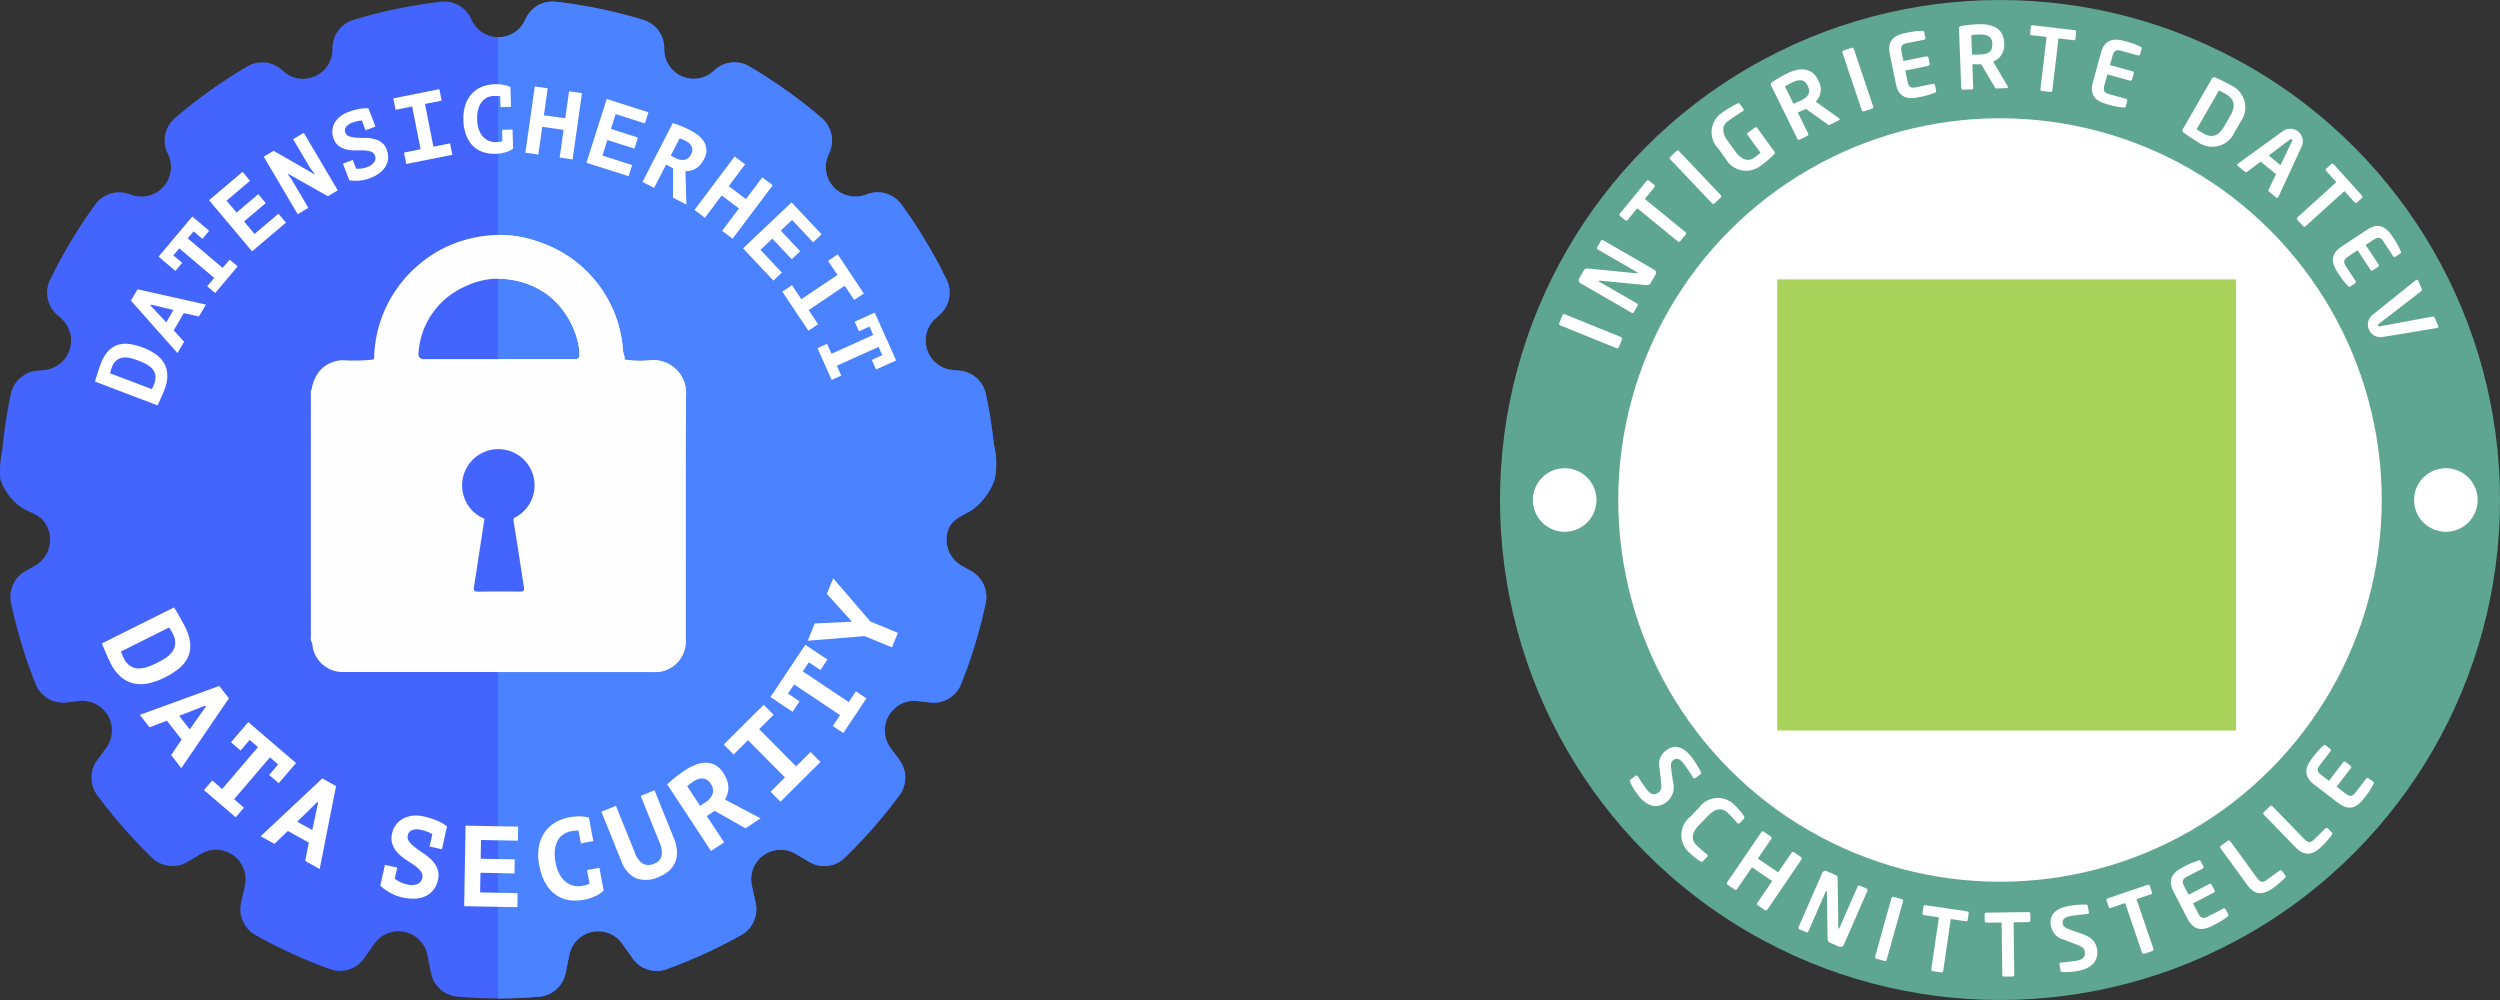
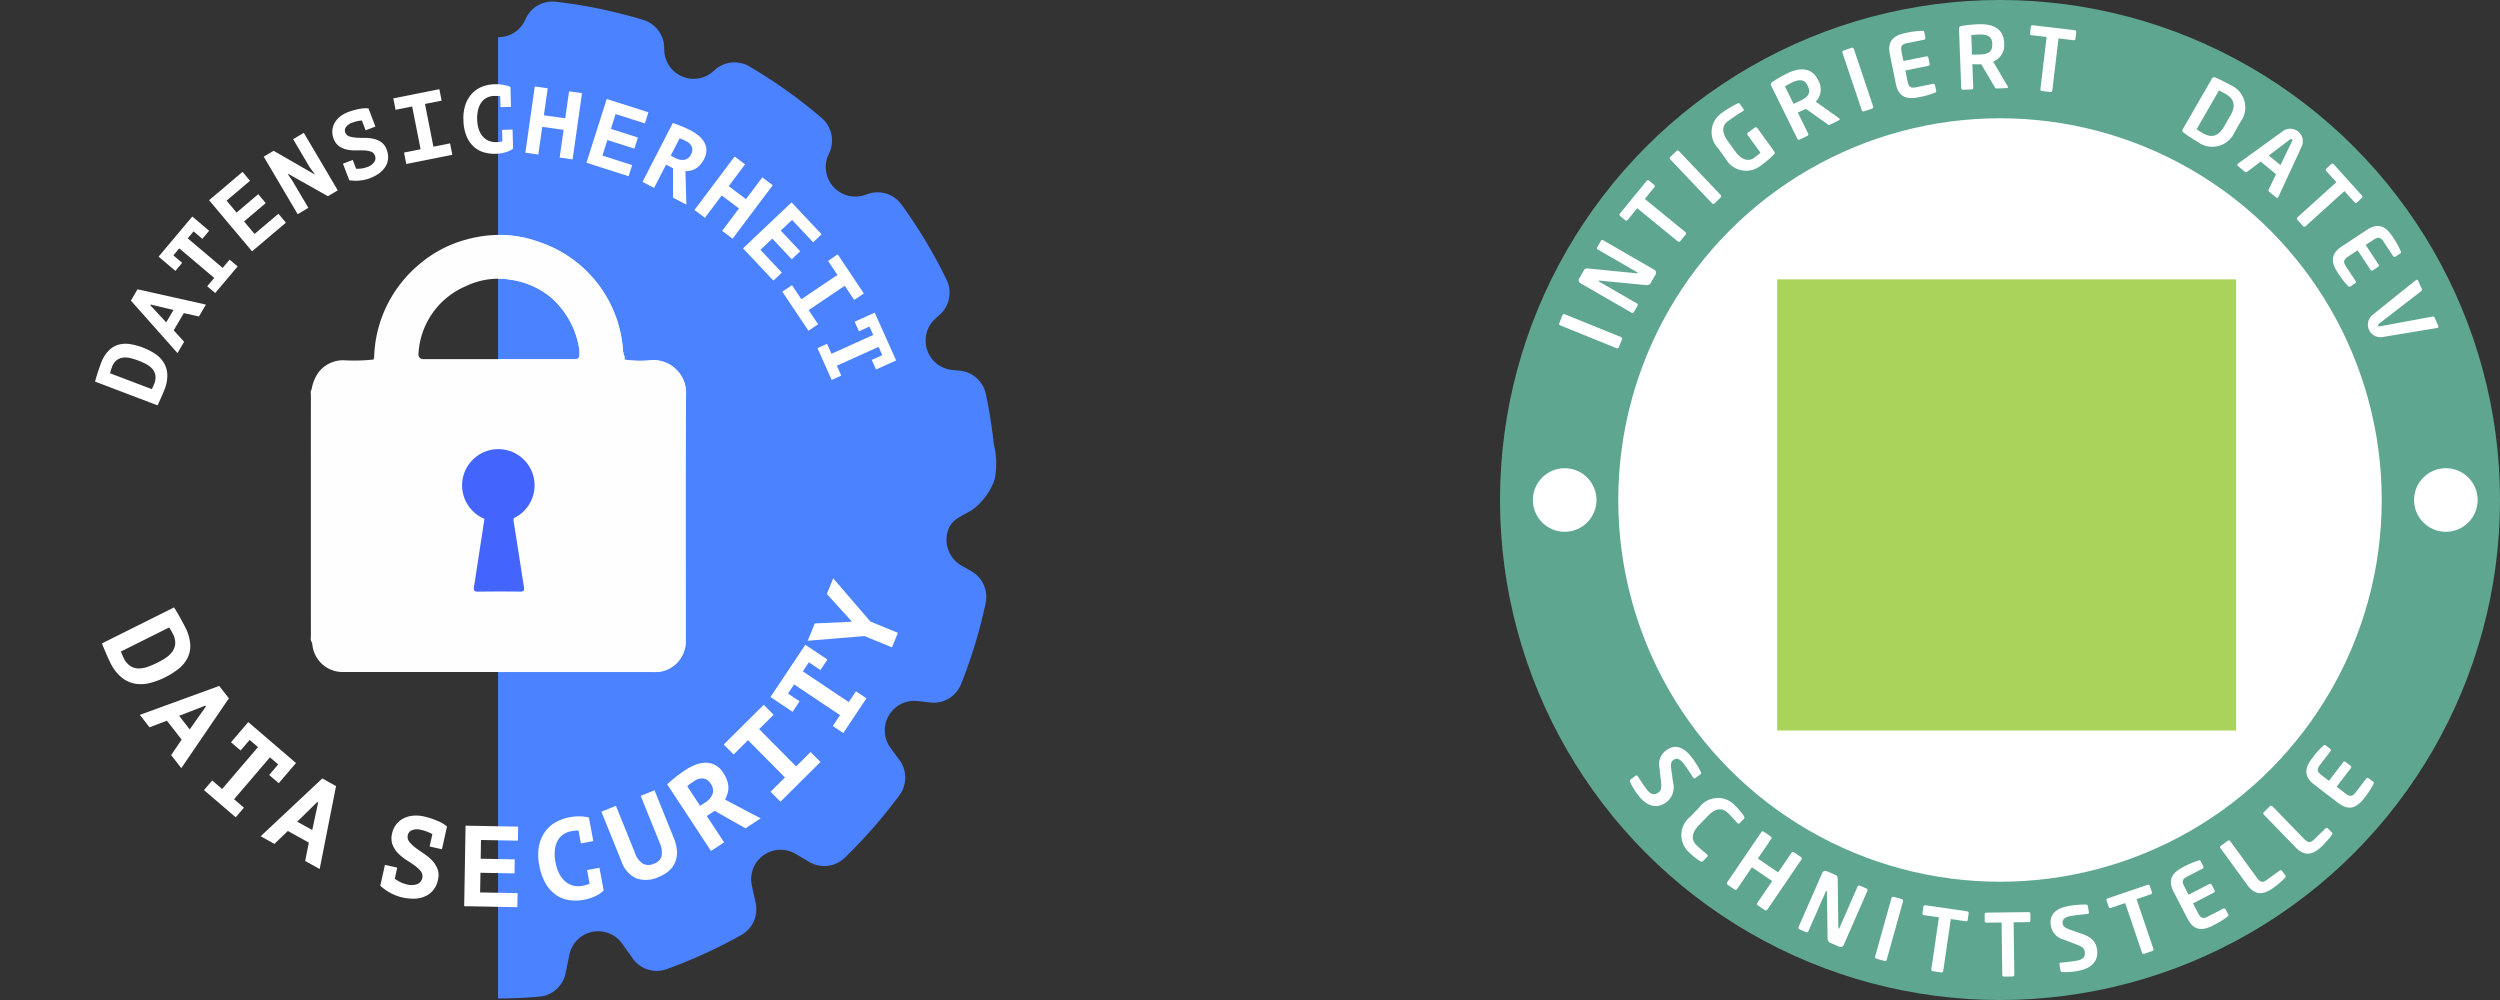
<svg xmlns="http://www.w3.org/2000/svg" id="Ebene_1" data-name="Ebene 1" width="200" height="80" viewBox="0 0 200 80">
  <rect x="0" y="0" width="200" height="80" fill="#333333" stroke="none" />
-   <path d="M79.579,38.332a6.468,6.468,0,0,0-.072-2.788,40.076,40.076,0,0,0-.643-4.036,2.358,2.358,0,0,0-2.081-1.851l-.6-.058A2.367,2.367,0,0,1,74.847,25.473l.32-.284a2.37,2.37,0,0,0,.566-2.801,40,40,0,0,0-3.624-6.038,2.353,2.353,0,0,0-2.652-.841l-.289.097A2.363,2.363,0,0,1,66.275,12.382l.073-.161a2.368,2.368,0,0,0-.603-2.774A39.963,39.963,0,0,0,59.94,5.309a2.35,2.35,0,0,0-2.775.305l-.077.071a2.357,2.357,0,0,1-3.95-1.764V3.881a2.361,2.361,0,0,0-1.661-2.283A39.541,39.541,0,0,0,44.454.14a2.357,2.357,0,0,0-2.423,1.412,2.355,2.355,0,0,1-4.323,0A2.357,2.357,0,0,0,35.283.14a39.545,39.545,0,0,0-7.024,1.458,2.361,2.361,0,0,0-1.661,2.283V3.921a2.357,2.357,0,0,1-3.95,1.763l-.076-.07a2.35,2.35,0,0,0-2.776-.306,39.961,39.961,0,0,0-5.805,4.139,2.368,2.368,0,0,0-.603,2.774l.073.16a2.363,2.363,0,0,1-2.893,3.224l-.289-.097a2.353,2.353,0,0,0-2.652.841,40.002,40.002,0,0,0-3.624,6.039A2.37,2.37,0,0,0,4.57,25.189l.321.284a2.367,2.367,0,0,1-1.336,4.126l-.601.058A2.358,2.358,0,0,0,.872,31.508a40.101,40.101,0,0,0-.696,4.562A7.509,7.509,0,0,0,.03,38.356a4.532,4.532,0,0,0,1.521,2.121c.618.496,1.411.564,1.932,1.2a2.396,2.396,0,0,1-.664,3.567l-.787.447a2.368,2.368,0,0,0-1.15,2.545,39.772,39.772,0,0,0,1.976,6.506A2.353,2.353,0,0,0,5.31,56.198l1.018-.117a2.365,2.365,0,0,1,2.162,3.757l-.708.958a2.37,2.37,0,0,0-.01,2.807A40.17,40.17,0,0,0,12.168,68.629a2.348,2.348,0,0,0,2.826.324l1.096-.647a2.359,2.359,0,0,1,3.498,2.55l-.302,1.366a2.365,2.365,0,0,0,1.136,2.572,39.59,39.59,0,0,0,5.993,2.742,2.35,2.35,0,0,0,2.704-.86l.842-1.185a2.355,2.355,0,0,1,4.229.902l.294,1.451a2.354,2.354,0,0,0,2.095,1.886c1.085.093,2.18.144,3.29.144s2.203-.05,3.288-.144a2.354,2.354,0,0,0,2.095-1.886l.294-1.451a2.355,2.355,0,0,1,4.229-.902l.842,1.185a2.35,2.35,0,0,0,2.704.86,39.589,39.589,0,0,0,5.993-2.742,2.365,2.365,0,0,0,1.136-2.572l-.301-1.366a2.359,2.359,0,0,1,3.497-2.55l1.096.648a2.348,2.348,0,0,0,2.826-.325,40.169,40.169,0,0,0,4.395-5.025,2.37,2.37,0,0,0-.01-2.807l-.708-.958a2.365,2.365,0,0,1,2.162-3.757l1.017.117a2.353,2.353,0,0,0,2.454-1.455A39.775,39.775,0,0,0,78.854,48.236a2.368,2.368,0,0,0-1.15-2.545l-.786-.446a2.383,2.383,0,0,1-1.07-2.833c.339-.997,1.263-1.149,2.025-1.698a5.104,5.104,0,0,0,1.67-2.287q.019-.048.035-.096Z" fill="#4365fd" />
  <path d="M79.507,35.544a40.081,40.081,0,0,0-.642-4.036,2.358,2.358,0,0,0-2.082-1.851l-.6-.058A2.367,2.367,0,0,1,74.847,25.473l.32-.284a2.37,2.37,0,0,0,.566-2.801,40.003,40.003,0,0,0-3.624-6.038,2.353,2.353,0,0,0-2.652-.841l-.289.097A2.363,2.363,0,0,1,66.275,12.382l.073-.161a2.368,2.368,0,0,0-.603-2.774A39.966,39.966,0,0,0,59.94,5.309a2.35,2.35,0,0,0-2.775.305l-.077.071a2.357,2.357,0,0,1-3.95-1.764V3.881a2.361,2.361,0,0,0-1.661-2.283A39.541,39.541,0,0,0,44.454.14a2.357,2.357,0,0,0-2.423,1.412A2.324,2.324,0,0,1,39.844,2.971V79.874l.024.001c1.109,0,2.205-.05,3.29-.144a2.354,2.354,0,0,0,2.093-1.886l.295-1.451A2.355,2.355,0,0,1,49.775,75.491l.842,1.185a2.35,2.35,0,0,0,2.704.86,39.587,39.587,0,0,0,5.993-2.742,2.365,2.365,0,0,0,1.136-2.572L60.15,70.857a2.359,2.359,0,0,1,3.497-2.55l1.096.648A2.348,2.348,0,0,0,67.569,68.63a40.167,40.167,0,0,0,4.395-5.025,2.37,2.37,0,0,0-.01-2.807l-.708-.958a2.365,2.365,0,0,1,2.162-3.757l1.017.117a2.353,2.353,0,0,0,2.454-1.455,39.774,39.774,0,0,0,1.975-6.506,2.368,2.368,0,0,0-1.15-2.545l-.786-.446a2.383,2.383,0,0,1-1.07-2.833c.339-.997,1.263-1.149,2.025-1.698a5.104,5.104,0,0,0,1.67-2.287q.019-.048.035-.096a6.468,6.468,0,0,0-.07-2.788Z" fill="#4a82ff" />
  <g style="isolation:isolate">
    <path d="M13.924,48.594c.03.048.081.129.154.247q.109.176.238.405c.086.152.173.309.262.474s.167.312.232.443a3.509,3.509,0,0,1,.409,1.377,2.184,2.184,0,0,1-.217,1.099,2.633,2.633,0,0,1-.718.866,6.114,6.114,0,0,1-1.098.691,5.918,5.918,0,0,1-1.167.438,2.864,2.864,0,0,1-1.174.067A2.378,2.378,0,0,1,9.749,54.214a3.465,3.465,0,0,1-.938-1.231c-.044-.087-.097-.201-.16-.34-.063-.141-.126-.283-.189-.43s-.123-.287-.18-.423-.098-.241-.124-.319Zm-.097,2.111c-.052-.104-.106-.203-.164-.298-.057-.094-.101-.164-.131-.211L9.675,52.121a.618.618,0,0,0,.037.104c.019.046.039.092.059.14.021.049.041.094.06.141.019.045.035.081.049.108a1.585,1.585,0,0,0,.556.672,1.251,1.251,0,0,0,.676.191,2.269,2.269,0,0,0,.74-.144,7.223,7.223,0,0,0,.744-.32,6.565,6.565,0,0,0,.631-.361,2.117,2.117,0,0,0,.53-.48,1.292,1.292,0,0,0,.258-.637A1.475,1.475,0,0,0,13.827,50.705Z" fill="#fff" />
  </g>
  <g style="isolation:isolate">
    <path d="M14.532,59.17,13.354,57.656l-1.394.527-.773-.993,6.35-2.317.773.993-3.807,5.585-.812-1.043Zm-.2-1.904.846,1.087,1.296-1.837-.051-.065Z" fill="#fff" />
  </g>
  <g style="isolation:isolate">
    <path d="M16.976,62.439l.795.682,2.868-3.354-.669-.573-.723.846L18.48,59.381l1.38-1.614,3.819,3.275-1.38,1.614-.767-.657.723-.846-.662-.567-2.868,3.354.788.675L18.856,65.383l-2.537-2.176Z" fill="#fff" />
  </g>
  <g style="isolation:isolate">
    <path d="M24.705,67.409l-1.677-.932L21.954,67.511,20.854,66.9l4.93-4.625,1.1.611-1.311,6.636-1.156-.643Zm-.929-1.674,1.203.668.471-2.199-.071-.04Z" fill="#fff" />
  </g>
  <g style="isolation:isolate">
    <path d="M30.794,69.19l.984.22-.197.89c.016.011.033.021.05.03a2.646,2.646,0,0,0,.418.249,2.352,2.352,0,0,0,.511.176,1.334,1.334,0,0,0,.823-.028.651.651,0,0,0,.398-.481.625.625,0,0,0-.118-.545,2.34,2.34,0,0,0-.491-.458q-.304-.22-.67-.451a3.64,3.64,0,0,1-.654-.528,2.087,2.087,0,0,1-.441-.679,1.523,1.523,0,0,1-.038-.914,1.772,1.772,0,0,1,.321-.706,1.739,1.739,0,0,1,.567-.48,2.079,2.079,0,0,1,.76-.227,2.757,2.757,0,0,1,.908.062,5.959,5.959,0,0,1,1.052.339,2.978,2.978,0,0,1,.782.458l-.404,1.823-.985-.221.221-.996a.158.158,0,0,1-.052-.021,3.332,3.332,0,0,0-.406-.181,3.518,3.518,0,0,0-.445-.132,1.198,1.198,0,0,0-.714.019.545.545,0,0,0-.348.403.615.615,0,0,0,.122.537,2.617,2.617,0,0,0,.487.467c.202.151.423.309.667.469a4.009,4.009,0,0,1,.651.538,2.078,2.078,0,0,1,.442.678,1.486,1.486,0,0,1,.042.887,1.93,1.93,0,0,1-.367.809,1.742,1.742,0,0,1-.638.499,2.249,2.249,0,0,1-.841.198,3.862,3.862,0,0,1-1.595-.285,4.316,4.316,0,0,1-.508-.256,3.749,3.749,0,0,1-.396-.268c-.113-.088-.202-.161-.27-.221Z" fill="#fff" />
  </g>
  <g style="isolation:isolate">
    <path d="M37.244,66.053l4.208.078-.02,1.123L38.48,67.198l-.025,1.5,2.723.051-.019,1.123-2.723-.051-.027,1.573,2.998.056-.019,1.123-4.253-.079Z" fill="#fff" />
  </g>
  <g style="isolation:isolate">
    <path d="M46.964,69.605l.991-.184.337,1.811a2.228,2.228,0,0,1-.674.463,3.725,3.725,0,0,1-2.057.319,2.455,2.455,0,0,1-1.049-.396,2.887,2.887,0,0,1-.839-.902,4.326,4.326,0,0,1-.527-1.48,3.965,3.965,0,0,1-.016-1.612,2.9,2.9,0,0,1,.519-1.145,2.657,2.657,0,0,1,.862-.73,3.542,3.542,0,0,1,1.014-.361,4.019,4.019,0,0,1,.932-.079,3.257,3.257,0,0,1,.656.094l.351,1.883-.991.184-.192-1.032a3.682,3.682,0,0,0-.585.062,1.64,1.64,0,0,0-.63.251,1.445,1.445,0,0,0-.452.501,1.979,1.979,0,0,0-.225.749,3.396,3.396,0,0,0,.055.996,3.24,3.24,0,0,0,.283.87,2.117,2.117,0,0,0,.472.629,1.591,1.591,0,0,0,.633.347,1.699,1.699,0,0,0,.769.021,3.137,3.137,0,0,0,.567-.162Z" fill="#fff" />
  </g>
  <g style="isolation:isolate">
    <path d="M51.255,63.666l1.105-.445,1.545,3.824a3.182,3.182,0,0,1,.252,1.065,2.028,2.028,0,0,1-.146.872,1.873,1.873,0,0,1-.491.68,2.641,2.641,0,0,1-.787.477,2.377,2.377,0,0,1-1.853.122,2.311,2.311,0,0,1-1.166-1.355l-1.604-3.97,1.164-.47,1.511,3.739a1.706,1.706,0,0,0,.646.891,1.006,1.006,0,0,0,.897-.005.889.889,0,0,0,.603-.626,1.852,1.852,0,0,0-.166-1.06Z" fill="#fff" />
  </g>
  <g style="isolation:isolate">
    <path d="M53.376,62.749c.103-.099.217-.201.341-.309.123-.106.25-.209.377-.309.128-.1.255-.193.379-.283.124-.089.24-.169.347-.239a4.401,4.401,0,0,1,.787-.413,2.358,2.358,0,0,1,.814-.179,1.593,1.593,0,0,1,.773.175,1.772,1.772,0,0,1,.664.633,2.687,2.687,0,0,1,.312.616,1.876,1.876,0,0,1,.101.545,1.543,1.543,0,0,1-.069.504,2.946,2.946,0,0,1-.197.477l2.842,1.501-1.21.797-2.466-1.397-.628.414,1.387,2.107-1.049.69Zm2.139-.251c-.107.07-.212.143-.313.216a1.392,1.392,0,0,0-.221.19L56.009,64.466l.413-.272a1.419,1.419,0,0,0,.581-.669.912.912,0,0,0-.16-.843.832.832,0,0,0-.571-.401A1.078,1.078,0,0,0,55.516,62.498Z" fill="#fff" />
  </g>
  <g style="isolation:isolate">
    <path d="M61.646,63.34l1.151-1.144-2.957-2.981-1.151,1.144-.791-.797,3.199-3.18.791.798L60.732,58.33l2.957,2.98,1.157-1.15.791.798L62.437,64.137Z" fill="#fff" />
  </g>
  <g style="isolation:isolate">
    <path d="M66.623,58.08l.58-.87L63.529,54.755l-.488.732.926.619-.559.84L61.639,55.764l2.786-4.182,1.769,1.182-.559.84-.926-.619-.483.726,3.673,2.455.574-.862.842.562L67.464,58.643Z" fill="#fff" />
  </g>
  <g style="isolation:isolate">
    <path d="M69.161,50.887l-4.545.373.565-1.385,2.928-.135.018-.042-1.98-2.183.51-1.249L69.629,49.72l2.204.906-.476,1.163Z" fill="#fff" />
  </g>
  <g style="isolation:isolate">
    <path d="M7.604,30.527c.011-.045.033-.122.064-.233.031-.111.069-.236.113-.375.046-.138.092-.281.144-.429.05-.147.097-.279.14-.393a2.912,2.912,0,0,1,.61-1.029,1.805,1.805,0,0,1,.793-.489,2.176,2.176,0,0,1,.932-.051,5.19,5.19,0,0,1,1.964.746,2.387,2.387,0,0,1,.7.68,2.007,2.007,0,0,1,.317.948,2.895,2.895,0,0,1-.224,1.27c-.029.076-.069.174-.119.291-.049.117-.102.236-.156.358-.054.121-.106.237-.157.35s-.093.196-.125.255Zm1.344-1.135c-.034.091-.065.18-.091.269-.024.088-.043.155-.055.2l3.342,1.27a.58.58,0,0,0,.043-.082c.018-.037.034-.076.053-.115.017-.04.034-.078.051-.116.017-.036.029-.067.039-.092a1.333,1.333,0,0,0,.098-.72,1.035,1.035,0,0,0-.264-.521,1.814,1.814,0,0,0-.503-.372,5.971,5.971,0,0,0-.613-.273,5.416,5.416,0,0,0-.576-.183,1.767,1.767,0,0,0-.592-.053,1.075,1.075,0,0,0-.532.202A1.236,1.236,0,0,0,8.947,29.392Z" fill="#fff" />
  </g>
  <g style="isolation:isolate">
    <path d="M14.705,25.048,13.896,26.428l.833.916-.53.904-3.727-4.199.53-.905,5.471,1.223-.557.95Zm-1.407.743L13.877,24.8,12.064,24.364l-.035.06Z" fill="#fff" />
  </g>
  <g style="isolation:isolate">
    <path d="M16.576,22.901l.562-.667-2.796-2.365-.473.562.704.596-.541.645L12.687,20.531l2.698-3.208L16.73,18.462l-.541.645-.704-.597-.468.557,2.796,2.365.557-.661.641.541-1.793,2.131Z" fill="#fff" />
  </g>
  <g style="isolation:isolate">
    <path d="M16.726,16.017l2.678-2.268.599.713L18.125,16.053l.801.951,1.733-1.468.6.713L19.525,17.717l.84.999,1.908-1.616.6.713-2.708,2.293Z" fill="#fff" />
  </g>
  <g style="isolation:isolate">
    <path d="M23.056,13.908l-.033.02.361.522,1.285,2.178-.854.508-2.716-4.604.788-.469,3.25,1.871.033-.02-.385-.518-1.335-2.263.854-.508,2.717,4.604-.788.469Z" fill="#fff" />
  </g>
  <g style="isolation:isolate">
    <path d="M27.436,13.096l.784-.302.27.707.048-.003a2.221,2.221,0,0,0,.405-.02,1.938,1.938,0,0,0,.435-.115,1.112,1.112,0,0,0,.56-.398.543.543,0,0,0,.056-.517.513.513,0,0,0-.331-.322,1.886,1.886,0,0,0-.55-.092c-.207-.008-.431-.01-.671-.004a2.955,2.955,0,0,1-.695-.064,1.721,1.721,0,0,1-.617-.266,1.274,1.274,0,0,1-.443-.616,1.478,1.478,0,0,1-.1-.638,1.445,1.445,0,0,1,.174-.594,1.744,1.744,0,0,1,.424-.507,2.273,2.273,0,0,1,.657-.376,4.931,4.931,0,0,1,.886-.251,2.438,2.438,0,0,1,.752-.043l.553,1.449-.784.302-.302-.793a.179.179,0,0,1-.045.01,2.779,2.779,0,0,0-.364.062,2.808,2.808,0,0,0-.37.113.998.998,0,0,0-.486.343.451.451,0,0,0-.057.439.51.51,0,0,0,.329.315,2.14,2.14,0,0,0,.552.098c.209.014.435.019.677.019a3.25,3.25,0,0,1,.697.072,1.721,1.721,0,0,1,.617.266,1.227,1.227,0,0,1,.435.595,1.62,1.62,0,0,1,.115.73,1.464,1.464,0,0,1-.214.639,1.91,1.91,0,0,1-.495.526,3.105,3.105,0,0,1-.719.387,3.017,3.017,0,0,1-.519.15,3.528,3.528,0,0,1-.469.057,3.132,3.132,0,0,1-.397-.002c-.119-.01-.214-.019-.289-.028Z" fill="#fff" />
  </g>
  <g style="isolation:isolate">
    <path d="M32.322,12.204l1.326-.265-.675-3.42L31.647,8.784l-.181-.915,3.683-.735.181.915-1.332.266.675,3.42,1.332-.266.181.915-3.683.735Z" fill="#fff" />
  </g>
  <g style="isolation:isolate">
    <path d="M40.166,10.387l.839-.023.041,1.528a1.868,1.868,0,0,1-.614.293,3.098,3.098,0,0,1-.772.12,3.041,3.041,0,0,1-.961-.122,2.039,2.039,0,0,1-.81-.46,2.376,2.376,0,0,1-.573-.848,3.574,3.574,0,0,1-.241-1.283,3.289,3.289,0,0,1,.198-1.324,2.429,2.429,0,0,1,.576-.873,2.236,2.236,0,0,1,.804-.489,2.969,2.969,0,0,1,.881-.166,3.341,3.341,0,0,1,.776.056,2.639,2.639,0,0,1,.527.161l.042,1.59-.839.023-.023-.871a2.993,2.993,0,0,0-.49-.025A1.376,1.376,0,0,0,38.979,7.8a1.202,1.202,0,0,0-.438.352,1.663,1.663,0,0,0-.282.586,2.806,2.806,0,0,0-.085.824,2.707,2.707,0,0,0,.119.751,1.734,1.734,0,0,0,.306.576,1.317,1.317,0,0,0,.476.365,1.42,1.42,0,0,0,.629.117,2.655,2.655,0,0,0,.487-.06Z" fill="#fff" />
  </g>
  <g style="isolation:isolate">
    <path d="M45.088,10.388l-1.708-.242-.315,2.219L42.03,12.217l.753-5.3,1.034.147-.307,2.158,1.708.242.307-2.158,1.035.146-.753,5.3-1.035-.146Z" fill="#fff" />
  </g>
  <g style="isolation:isolate">
    <path d="M48.537,7.919,51.874,8.984l-.283.889L49.25,9.126l-.377,1.188,2.16.688-.283.889-2.16-.688-.396,1.246,2.377.758-.282.89-3.373-1.076Z" fill="#fff" />
  </g>
  <g style="isolation:isolate">
    <path d="M53.825,9.843c.113.035.233.076.362.122.127.047.254.096.378.148.124.053.244.106.359.16s.221.105.315.154a3.737,3.737,0,0,1,.621.402,1.978,1.978,0,0,1,.463.52,1.339,1.339,0,0,1,.19.632,1.468,1.468,0,0,1-.187.738,2.217,2.217,0,0,1-.318.477,1.568,1.568,0,0,1-.354.295,1.298,1.298,0,0,1-.392.154,2.543,2.543,0,0,1-.426.051l.076,2.673-1.071-.554.001-2.357-.556-.287-.958,1.862-.929-.48Zm1.057,1.449c-.095-.049-.19-.096-.285-.139a1.192,1.192,0,0,0-.228-.083l-.71,1.38.366.189a1.187,1.187,0,0,0,.722.149.756.756,0,0,0,.545-.459.69.69,0,0,0,.056-.577A.901.901,0,0,0,54.882,11.292Z" fill="#fff" />
  </g>
  <g style="isolation:isolate">
    <path d="M59.116,16.676l-1.378-1.041-1.345,1.791-.835-.63L58.771,12.519l.835.63-1.308,1.741,1.378,1.04,1.308-1.741.835.631L58.606,19.097l-.835-.631Z" fill="#fff" />
  </g>
  <g style="isolation:isolate">
    <path d="M63.325,16.191,65.728,18.744l-.676.641-1.687-1.792-.904.855,1.555,1.653-.676.641-1.555-1.653-.949.898,1.712,1.819-.676.642-2.429-2.581Z" fill="#fff" />
  </g>
  <g style="isolation:isolate">
    <path d="M63.356,22.813l.752,1.124,2.888-1.944-.752-1.124.773-.52,2.09,3.126-.772.52-.756-1.131-2.888,1.944.756,1.131-.772.521-2.091-3.126Z" fill="#fff" />
  </g>
  <g style="isolation:isolate">
    <path d="M66.163,27.506l.356.796,3.338-1.507-.3-.671-.842.38-.344-.767,1.606-.726,1.713,3.824-1.606.726-.344-.768.842-.38-.297-.663L66.947,29.258l.354.789-.766.345-1.138-2.541Z" fill="#fff" />
  </g>
  <path d="M54.884,31.633a2.624,2.624,0,0,0-2.804-2.812,8.022,8.022,0,0,1-2.14-.053.404.404,0,0,0-.033-.375c-.022-.112-.052-.222-.064-.335A9.846,9.846,0,0,0,43.112,19.358,8.814,8.814,0,0,0,39.874,18.81v3.493a5.721,5.721,0,0,1,.943.074,6.574,6.574,0,0,1,3.088,1.28,6.795,6.795,0,0,1,2.422,4.187,6.058,6.058,0,0,1,.037.632.299.299,0,0,1-.304.259v.006h-6.186v7.179a2.911,2.911,0,0,1,1.236,5.54.847.847,0,0,0,0,.356c.286,1.715.536,3.437.811,5.154.046.287-.032.373-.321.369q-.863-.01-1.727-.01v6.438H52.227a2.882,2.882,0,0,0,.827-.078,2.471,2.471,0,0,0,1.804-2.568C54.863,44.625,54.83,38.128,54.884,31.633Z" fill="#efefef" />
  <path d="M34.48,34.419H45.333V48.991H34.48Z" fill="#4365fd" />
  <path d="M54.878,31.626a2.624,2.624,0,0,0-2.803-2.813,8.023,8.023,0,0,1-2.141-.053.404.404,0,0,0-.033-.375c-.022-.112-.051-.222-.064-.335a9.846,9.846,0,0,0-6.731-8.7,9.271,9.271,0,0,0-4.969-.379,10.172,10.172,0,0,0-2.519.817,9.919,9.919,0,0,0-2.108,1.384,10.046,10.046,0,0,0-3.581,7.49.062.062,0,0,0-.031.082l.01.015a14.447,14.447,0,0,1-2.435.061,2.485,2.485,0,0,0-1.97.94,3.199,3.199,0,0,0-.573,1.396c-.108.13-.059.284-.059.427q-.004,9.669,0,19.337c0,.143-.049.297.06.428a1.365,1.365,0,0,1,.055.186,2.432,2.432,0,0,0,2.554,2.224q12.341.004,24.683,0a2.881,2.881,0,0,0,.827-.078,2.471,2.471,0,0,0,1.805-2.568c.003-6.496-.03-12.992.024-19.488ZM41.104,41.807c.286,1.715.536,3.437.811,5.154.046.287-.032.373-.321.369q-1.67-.023-3.339.003c-.334.006-.38-.114-.334-.406.276-1.75.538-3.503.81-5.253.01-.06.02-.116.024-.167a2.899,2.899,0,1,1,2.348-.055A.848.848,0,0,0,41.104,41.807Zm4.95-13.081v.006h-12.072v-.001l-.124.001a.381.381,0,0,1-.377-.463,6.223,6.223,0,0,1,3.744-5.356,6.046,6.046,0,0,1,3.586-.545,6.574,6.574,0,0,1,3.087,1.28,6.795,6.795,0,0,1,2.423,4.187c.032.207.026.422.037.633A.299.299,0,0,1,46.055,28.726Z" fill="#fefefe" />
  <circle cx="160" cy="40" r="40" fill="#5fa691" />
  <g style="isolation:isolate">
    <path d="M131.047,63.606a5.246,5.246,0,0,1-.639-1.051.147.147,0,0,1,.031-.188l.396-.3a.13.13,0,0,1,.184.025l.008.012c.141.241.529.812.684,1.017.371.491.66.507.98.265.215-.162.245-.35.186-.877l-.115-1.057a1.361,1.361,0,0,1,.518-1.414c.605-.457,1.314-.439,2.09.587a7.728,7.728,0,0,1,.701,1.134.14.14,0,0,1-.029.178l-.408.309a.117.117,0,0,1-.17-.019l-.009-.011c-.242-.389-.495-.77-.767-1.128-.309-.407-.581-.471-.828-.283-.183.138-.222.314-.149.823l.131.94a1.498,1.498,0,0,1-.546,1.617C132.738,64.606,131.88,64.709,131.047,63.606Z" fill="#fff" />
  </g>
  <g style="isolation:isolate">
    <path d="M136.023,68.898a5.09,5.09,0,0,1-.863-.678,1.864,1.864,0,0,1,.061-2.881l.707-.73a1.85,1.85,0,0,1,2.876-.164,5.229,5.229,0,0,1,.709.838c.046.082.065.15-.001.22l-.322.333a.125.125,0,0,1-.199.009l-.01-.01c-.16-.183-.475-.534-.738-.788-.418-.402-.938-.473-1.619.234l-.705.73c-.668.691-.594,1.223-.176,1.626.264.255.625.556.813.71l.01.01a.125.125,0,0,1-.001.199l-.322.334C136.176,68.959,136.107,68.941,136.023,68.898Z" fill="#fff" />
  </g>
  <g style="isolation:isolate">
    <path d="M141.188,72.81l-.565-.385a.139.139,0,0,1-.036-.192l1.19-1.747-1.623-1.105-1.189,1.748a.14.14,0,0,1-.193.037l-.564-.385a.14.14,0,0,1-.037-.193l2.739-4.022a.134.134,0,0,1,.188-.03l.564.385a.133.133,0,0,1,.041.186l-1.074,1.578,1.623,1.105,1.074-1.578a.132.132,0,0,1,.188-.029l.565.385a.132.132,0,0,1,.041.186l-2.739,4.022A.138.138,0,0,1,141.188,72.81Z" fill="#fff" />
  </g>
  <g style="isolation:isolate">
    <path d="M147.134,75.733l-.64-.28a.371.371,0,0,1-.286-.397l-.056-3.698c-.002-.046-.016-.067-.035-.075-.019-.008-.037-.002-.053.036l-1.395,3.185a.132.132,0,0,1-.175.074l-.539-.235a.139.139,0,0,1-.07-.183l1.894-4.324a.278.278,0,0,1,.364-.143l.684.3c.133.059.187.126.189.324l.05,3.901c-.001.037.01.063.029.072.013.006.04-.005.056-.043l1.459-3.331a.127.127,0,0,1,.173-.067l.545.239a.127.127,0,0,1,.067.172l-1.896,4.332A.277.277,0,0,1,147.134,75.733Z" fill="#fff" />
  </g>
  <g style="isolation:isolate">
    <path d="M150.766,76.879l-.658-.184a.14.14,0,0,1-.097-.172l1.31-4.688a.133.133,0,0,1,.168-.088l.658.184a.133.133,0,0,1,.098.164l-1.309,4.686A.139.139,0,0,1,150.766,76.879Z" fill="#fff" />
  </g>
  <g style="isolation:isolate">
    <path d="M157.26,73.7l-1.196-.175L155.457,77.677a.138.138,0,0,1-.157.117l-.677-.099a.139.139,0,0,1-.117-.157l.606-4.151-1.196-.175a.128.128,0,0,1-.119-.143l.079-.542a.131.131,0,0,1,.155-.108l3.345.488a.132.132,0,0,1,.118.148l-.079.542A.128.128,0,0,1,157.26,73.7Z" fill="#fff" />
  </g>
  <g style="isolation:isolate">
    <path d="M162.298,73.768l-1.209.017.056,4.194a.138.138,0,0,1-.137.14l-.684.01a.139.139,0,0,1-.141-.137l-.056-4.194-1.21.016a.127.127,0,0,1-.14-.122l-.007-.547a.133.133,0,0,1,.137-.133l3.38-.045a.133.133,0,0,1,.14.129l.008.547A.129.129,0,0,1,162.298,73.768Z" fill="#fff" />
  </g>
  <g style="isolation:isolate">
    <path d="M166.221,77.676a5.249,5.249,0,0,1-1.227.086.147.147,0,0,1-.153-.113l-.085-.491a.131.131,0,0,1,.106-.151l.015-.002c.277-.014.964-.099,1.217-.143.605-.105.751-.354.683-.749-.046-.266-.199-.379-.694-.566l-.992-.383a1.358,1.358,0,0,1-1.02-1.106c-.13-.748.211-1.37,1.478-1.59a7.678,7.678,0,0,1,1.329-.104.139.139,0,0,1,.145.107l.088.505a.118.118,0,0,1-.095.143L167,73.119c-.456.037-.91.089-1.354.166-.503.088-.684.301-.631.606.039.226.179.342.664.51l.896.313c.821.286,1.095.688,1.188,1.226C167.884,76.628,167.582,77.439,166.221,77.676Z" fill="#fff" />
  </g>
  <g style="isolation:isolate">
    <path d="M172.068,71.543l-1.146.389,1.35,3.972a.139.139,0,0,1-.086.177l-.648.22a.139.139,0,0,1-.176-.087l-1.35-3.972-1.145.389a.126.126,0,0,1-.17-.073l-.176-.518a.132.132,0,0,1,.088-.169l3.199-1.087a.133.133,0,0,1,.174.079l.176.518A.127.127,0,0,1,172.068,71.543Z" fill="#fff" />
  </g>
  <g style="isolation:isolate">
    <path d="M178.194,73.333a6.559,6.559,0,0,1-1.122.689c-.798.413-1.529.519-2.069-.524l-1.109-2.144c-.539-1.043-.031-1.579.768-1.992a6.5,6.5,0,0,1,1.211-.518c.098-.034.145-.021.189.065l.203.393a.14.14,0,0,1-.059.188l-1.253.647c-.356.185-.422.374-.212.778l.343.664,1.664-.861a.138.138,0,0,1,.187.06l.229.441a.14.14,0,0,1-.059.188l-1.664.86.409.792c.21.405.402.46.759.276l1.252-.648a.139.139,0,0,1,.187.061l.203.393C178.295,73.227,178.279,73.273,178.194,73.333Z" fill="#fff" />
  </g>
  <g style="isolation:isolate">
    <path d="M182.799,70.229a7.475,7.475,0,0,1-.893.77c-.727.529-1.434.745-2.125-.205l-2.141-2.938a.139.139,0,0,1,.029-.193l.554-.403a.138.138,0,0,1,.193.031l2.141,2.939c.269.368.461.398.785.162l1.028-.748a.14.14,0,0,1,.193.029l.26.358C182.882,70.109,182.87,70.151,182.799,70.229Z" fill="#fff" />
  </g>
  <g style="isolation:isolate">
    <path d="M186.545,66.795a7.648,7.648,0,0,1-.776.888c-.645.626-1.315.938-2.133.095l-2.532-2.608a.141.141,0,0,1,.002-.196l.492-.477a.139.139,0,0,1,.195.004l2.532,2.609c.317.326.513.329.8.05l.913-.886a.14.14,0,0,1,.196.004l.309.316C186.609,66.664,186.604,66.707,186.545,66.795Z" fill="#fff" />
  </g>
  <g style="isolation:isolate">
    <path d="M189.874,62.728a6.541,6.541,0,0,1-.721,1.102c-.547.714-1.164,1.121-2.096.407l-1.917-1.467c-.933-.715-.7-1.416-.154-2.13a6.606,6.606,0,0,1,.875-.984c.075-.073.123-.079.2-.021l.351.269a.139.139,0,0,1,.026.194l-.857,1.119c-.243.318-.223.518.139.795l.594.454,1.139-1.487a.137.137,0,0,1,.193-.025l.396.303a.137.137,0,0,1,.025.193l-1.139,1.487.708.542c.362.277.56.245.804-.072l.857-1.121a.139.139,0,0,1,.193-.024l.352.269C189.919,62.588,189.926,62.637,189.874,62.728Z" fill="#fff" />
  </g>
  <g style="isolation:isolate">
    <path d="M129.76,27.147l-.258.635a.138.138,0,0,1-.18.075l-4.51-1.829a.132.132,0,0,1-.069-.177L125,25.217a.134.134,0,0,1,.174-.079l4.51,1.829A.139.139,0,0,1,129.76,27.147Z" fill="#fff" />
  </g>
  <g style="isolation:isolate">
    <path d="M132.448,21.962l-.35.604a.371.371,0,0,1-.426.24l-3.684-.355c-.045-.002-.067.009-.078.027-.01.018-.005.036.03.057l3.011,1.739a.132.132,0,0,1,.054.183l-.294.51a.138.138,0,0,1-.188.05l-4.088-2.361a.277.277,0,0,1-.101-.378l.373-.646c.072-.125.146-.17.343-.152l3.883.383c.037.005.065-.003.075-.021.007-.013,0-.04-.036-.062l-3.148-1.818a.127.127,0,0,1-.048-.18l.297-.514a.128.128,0,0,1,.18-.049l4.094,2.365A.277.277,0,0,1,132.448,21.962Z" fill="#fff" />
  </g>
  <g style="isolation:isolate">
    <path d="M132.351,14.978l-.766.937,3.248,2.654a.139.139,0,0,1,.02.195l-.434.529a.137.137,0,0,1-.193.02l-3.249-2.654-.766.936a.128.128,0,0,1-.184.029l-.423-.347a.132.132,0,0,1-.014-.189l2.139-2.616a.133.133,0,0,1,.188-.025l.423.346A.13.13,0,0,1,132.351,14.978Z" fill="#fff" />
  </g>
  <g style="isolation:isolate">
    <path d="M137.656,15.802l-.496.472a.139.139,0,0,1-.195-.006l-3.354-3.527a.132.132,0,0,1,.012-.189l.496-.471a.132.132,0,0,1,.189-.001l3.352,3.526A.14.14,0,0,1,137.656,15.802Z" fill="#fff" />
  </g>
  <g style="isolation:isolate">
    <path d="M141.934,12.33a7.552,7.552,0,0,1-1.151.98,1.883,1.883,0,0,1-2.745-.633l-.585-.807a1.862,1.862,0,0,1,.27-2.822,9.053,9.053,0,0,1,1.277-.771c.084-.035.139-.032.191.041l.271.375c.057.078.062.134-.027.199l-.018.012c-.273.164-.676.422-1.213.811-.375.271-.543.795.032,1.59l.585.807c.575.795,1.147.771,1.479.532.207-.149.376-.281.541-.418l-1.033-1.428a.132.132,0,0,1,.025-.188l.555-.401a.14.14,0,0,1,.193.03l1.361,1.881A.152.152,0,0,1,141.934,12.33Z" fill="#fff" />
  </g>
  <g style="isolation:isolate">
    <path d="M147.125,9.616l-.756.373c-.068.034-.125-.017-.186-.063l-1.709-1.215-.086.043c-.162.079-.42.182-.564.246l.826,1.68a.133.133,0,0,1-.055.184l-.621.305a.139.139,0,0,1-.186-.063l-2.1-4.266c-.062-.124-.008-.203.105-.284a9.613,9.613,0,0,1,1.176-.679c.955-.471,1.953-.538,2.477.522l.027.056a1.401,1.401,0,0,1-.213,1.677L147.125,9.461a.09.09,0,0,1,.037.044A.077.077,0,0,1,147.125,9.616Zm-2.533-2.797c-.229-.466-.637-.511-1.258-.205-.129.064-.434.229-.539.296l.688,1.396c.102-.043.455-.202.561-.254.639-.314.846-.632.576-1.178Z" fill="#fff" />
  </g>
  <g style="isolation:isolate">
    <path d="M149.766,8.692l-.648.218a.14.14,0,0,1-.176-.088l-1.549-4.613a.134.134,0,0,1,.09-.168l.648-.218a.132.132,0,0,1,.172.08l1.551,4.613A.14.14,0,0,1,149.766,8.692Z" fill="#fff" />
  </g>
  <g style="isolation:isolate">
    <path d="M154.781,7.42a6.483,6.483,0,0,1-1.268.355c-.881.178-1.613.078-1.846-1.072l-.479-2.365c-.232-1.152.403-1.527,1.284-1.705a6.588,6.588,0,0,1,1.307-.166c.104-.006.146.021.164.115l.088.434a.139.139,0,0,1-.108.163l-1.382.279c-.393.079-.508.243-.418.69l.148.732L154.108,4.51a.139.139,0,0,1,.163.107l.099.488a.139.139,0,0,1-.107.163l-1.837.371.177.874c.091.447.261.553.653.474l1.382-.279a.14.14,0,0,1,.163.108l.088.434C154.908,7.345,154.881,7.386,154.781,7.42Z" fill="#fff" />
  </g>
  <g style="isolation:isolate">
    <path d="M160.551,7.047l-.843.032c-.076.003-.105-.065-.144-.134L158.501,5.139l-.097.004c-.18.007-.457-.005-.616-.006L157.858,7.01a.133.133,0,0,1-.126.144l-.69.025a.139.139,0,0,1-.144-.134l-.178-4.752c-.005-.139.076-.189.213-.216a9.597,9.597,0,0,1,1.35-.14c1.064-.04,2.005.306,2.049,1.486l.002.062a1.399,1.399,0,0,1-.88,1.443l1.16,1.977a.098.098,0,0,1,.017.055A.077.077,0,0,1,160.551,7.047Zm-1.172-3.588c-.02-.518-.373-.726-1.064-.699-.145.005-.489.032-.613.051l.058,1.555c.111.002.499.001.616-.003.711-.026,1.029-.232,1.006-.841Z" fill="#fff" />
  </g>
  <g style="isolation:isolate">
    <path d="M165.882,3.216l-1.201-.143-.494,4.166a.137.137,0,0,1-.153.121l-.679-.08a.139.139,0,0,1-.122-.154l.494-4.166-1.201-.143a.126.126,0,0,1-.122-.139l.064-.543a.133.133,0,0,1,.152-.114l3.356.398a.134.134,0,0,1,.122.146l-.064.543A.127.127,0,0,1,165.882,3.216Z" fill="#fff" />
  </g>
  <g style="isolation:isolate">
-     <path d="M169.887,8.604a6.536,6.536,0,0,1-1.291-.257c-.866-.238-1.475-.658-1.162-1.789l.642-2.326c.312-1.133,1.05-1.181,1.916-.942a6.579,6.579,0,0,1,1.24.442c.096.042.12.084.095.178l-.118.427a.138.138,0,0,1-.17.096l-1.359-.375c-.386-.106-.563-.013-.685.428l-.199.72,1.807.498a.139.139,0,0,1,.097.17l-.133.48a.138.138,0,0,1-.17.096l-1.806-.498-.238.86c-.121.439-.017.611.369.718l1.359.375a.138.138,0,0,1,.097.171l-.117.426C170.033,8.594,169.991,8.616,169.887,8.604Z" fill="#fff" />
-   </g>
+     </g>
  <g style="isolation:isolate">
    <path d="M175.817,11.351a11.781,11.781,0,0,1-1.139-.751.189.189,0,0,1-.049-.275l2.321-4.031a.187.187,0,0,1,.262-.097,11.619,11.619,0,0,1,1.223.607,1.939,1.939,0,0,1,.825,2.916l-.507.881A1.939,1.939,0,0,1,175.817,11.351Zm2.616-2.107c.518-.898.197-1.395-.402-1.739-.221-.128-.385-.204-.514-.271l-1.79,3.109c.123.078.272.18.493.308.6.344,1.189.373,1.706-.525Z" fill="#fff" />
  </g>
  <g style="isolation:isolate">
    <path d="M182.086,15.793l-.566-.465a.148.148,0,0,1-.026-.174l.589-1.217L180.854,12.928l-1.08.812a.147.147,0,0,1-.176.008l-.564-.467a.115.115,0,0,1-.022-.168c.005-.006.019-.014.027-.023l3.629-2.627a1.006,1.006,0,0,1,1.483,1.221l-1.877,4.066c-.009.012-.013.027-.018.033A.117.117,0,0,1,182.086,15.793Zm1.271-4.484c.037-.076.039-.111-.014-.156-.054-.043-.088-.035-.156.016l-1.689,1.27.939.773Z" fill="#fff" />
  </g>
  <g style="isolation:isolate">
    <path d="M188.365,16.183l-.812-.896-3.112,2.813a.138.138,0,0,1-.195-.01l-.459-.507a.14.14,0,0,1,.01-.196l3.112-2.813-.812-.896a.127.127,0,0,1,0-.186l.405-.367a.133.133,0,0,1,.19.015l2.266,2.507a.133.133,0,0,1-.004.191l-.405.366A.128.128,0,0,1,188.365,16.183Z" fill="#fff" />
  </g>
  <g style="isolation:isolate">
    <path d="M187.838,22.876a6.483,6.483,0,0,1-.805-1.043c-.496-.75-.678-1.466.302-2.113l2.014-1.33c.979-.648,1.567-.198,2.062.551a6.741,6.741,0,0,1,.645,1.149c.044.095.034.142-.047.195l-.369.244a.139.139,0,0,1-.191-.039l-.777-1.177c-.221-.334-.416-.379-.796-.129l-.624.412,1.033,1.564a.137.137,0,0,1-.039.19l-.415.274a.14.14,0,0,1-.192-.039l-1.032-1.562-.744.49c-.38.252-.415.449-.194.784l.777,1.177a.141.141,0,0,1-.039.191l-.369.244C187.953,22.964,187.906,22.954,187.838,22.876Z" fill="#fff" />
  </g>
  <g style="isolation:isolate">
    <path d="M194.972,26.239l-4.419.731a1.007,1.007,0,0,1-.784-1.754l3.495-2.803c.013-.006.018-.015.029-.021a.118.118,0,0,1,.158.066l.299.668a.147.147,0,0,1-.055.168l-3.384,2.609c-.067.053-.084.083-.056.146.028.062.062.07.146.056l4.201-.779a.149.149,0,0,1,.161.072l.299.669a.117.117,0,0,1-.057.161C194.994,26.236,194.984,26.233,194.972,26.239Z" fill="#fff" />
  </g>
  <circle cx="160" cy="40" r="30.539" fill="#fff" />
  <g id="layer1">
    <path id="path54964" d="M142.175,58.441h36.712V22.35H142.175Z" fill="#a9d35b" />
  </g>
  <circle cx="125.174" cy="40" r="2.544" fill="#fff" />
  <circle cx="195.668" cy="40" r="2.544" fill="#fff" />
</svg>